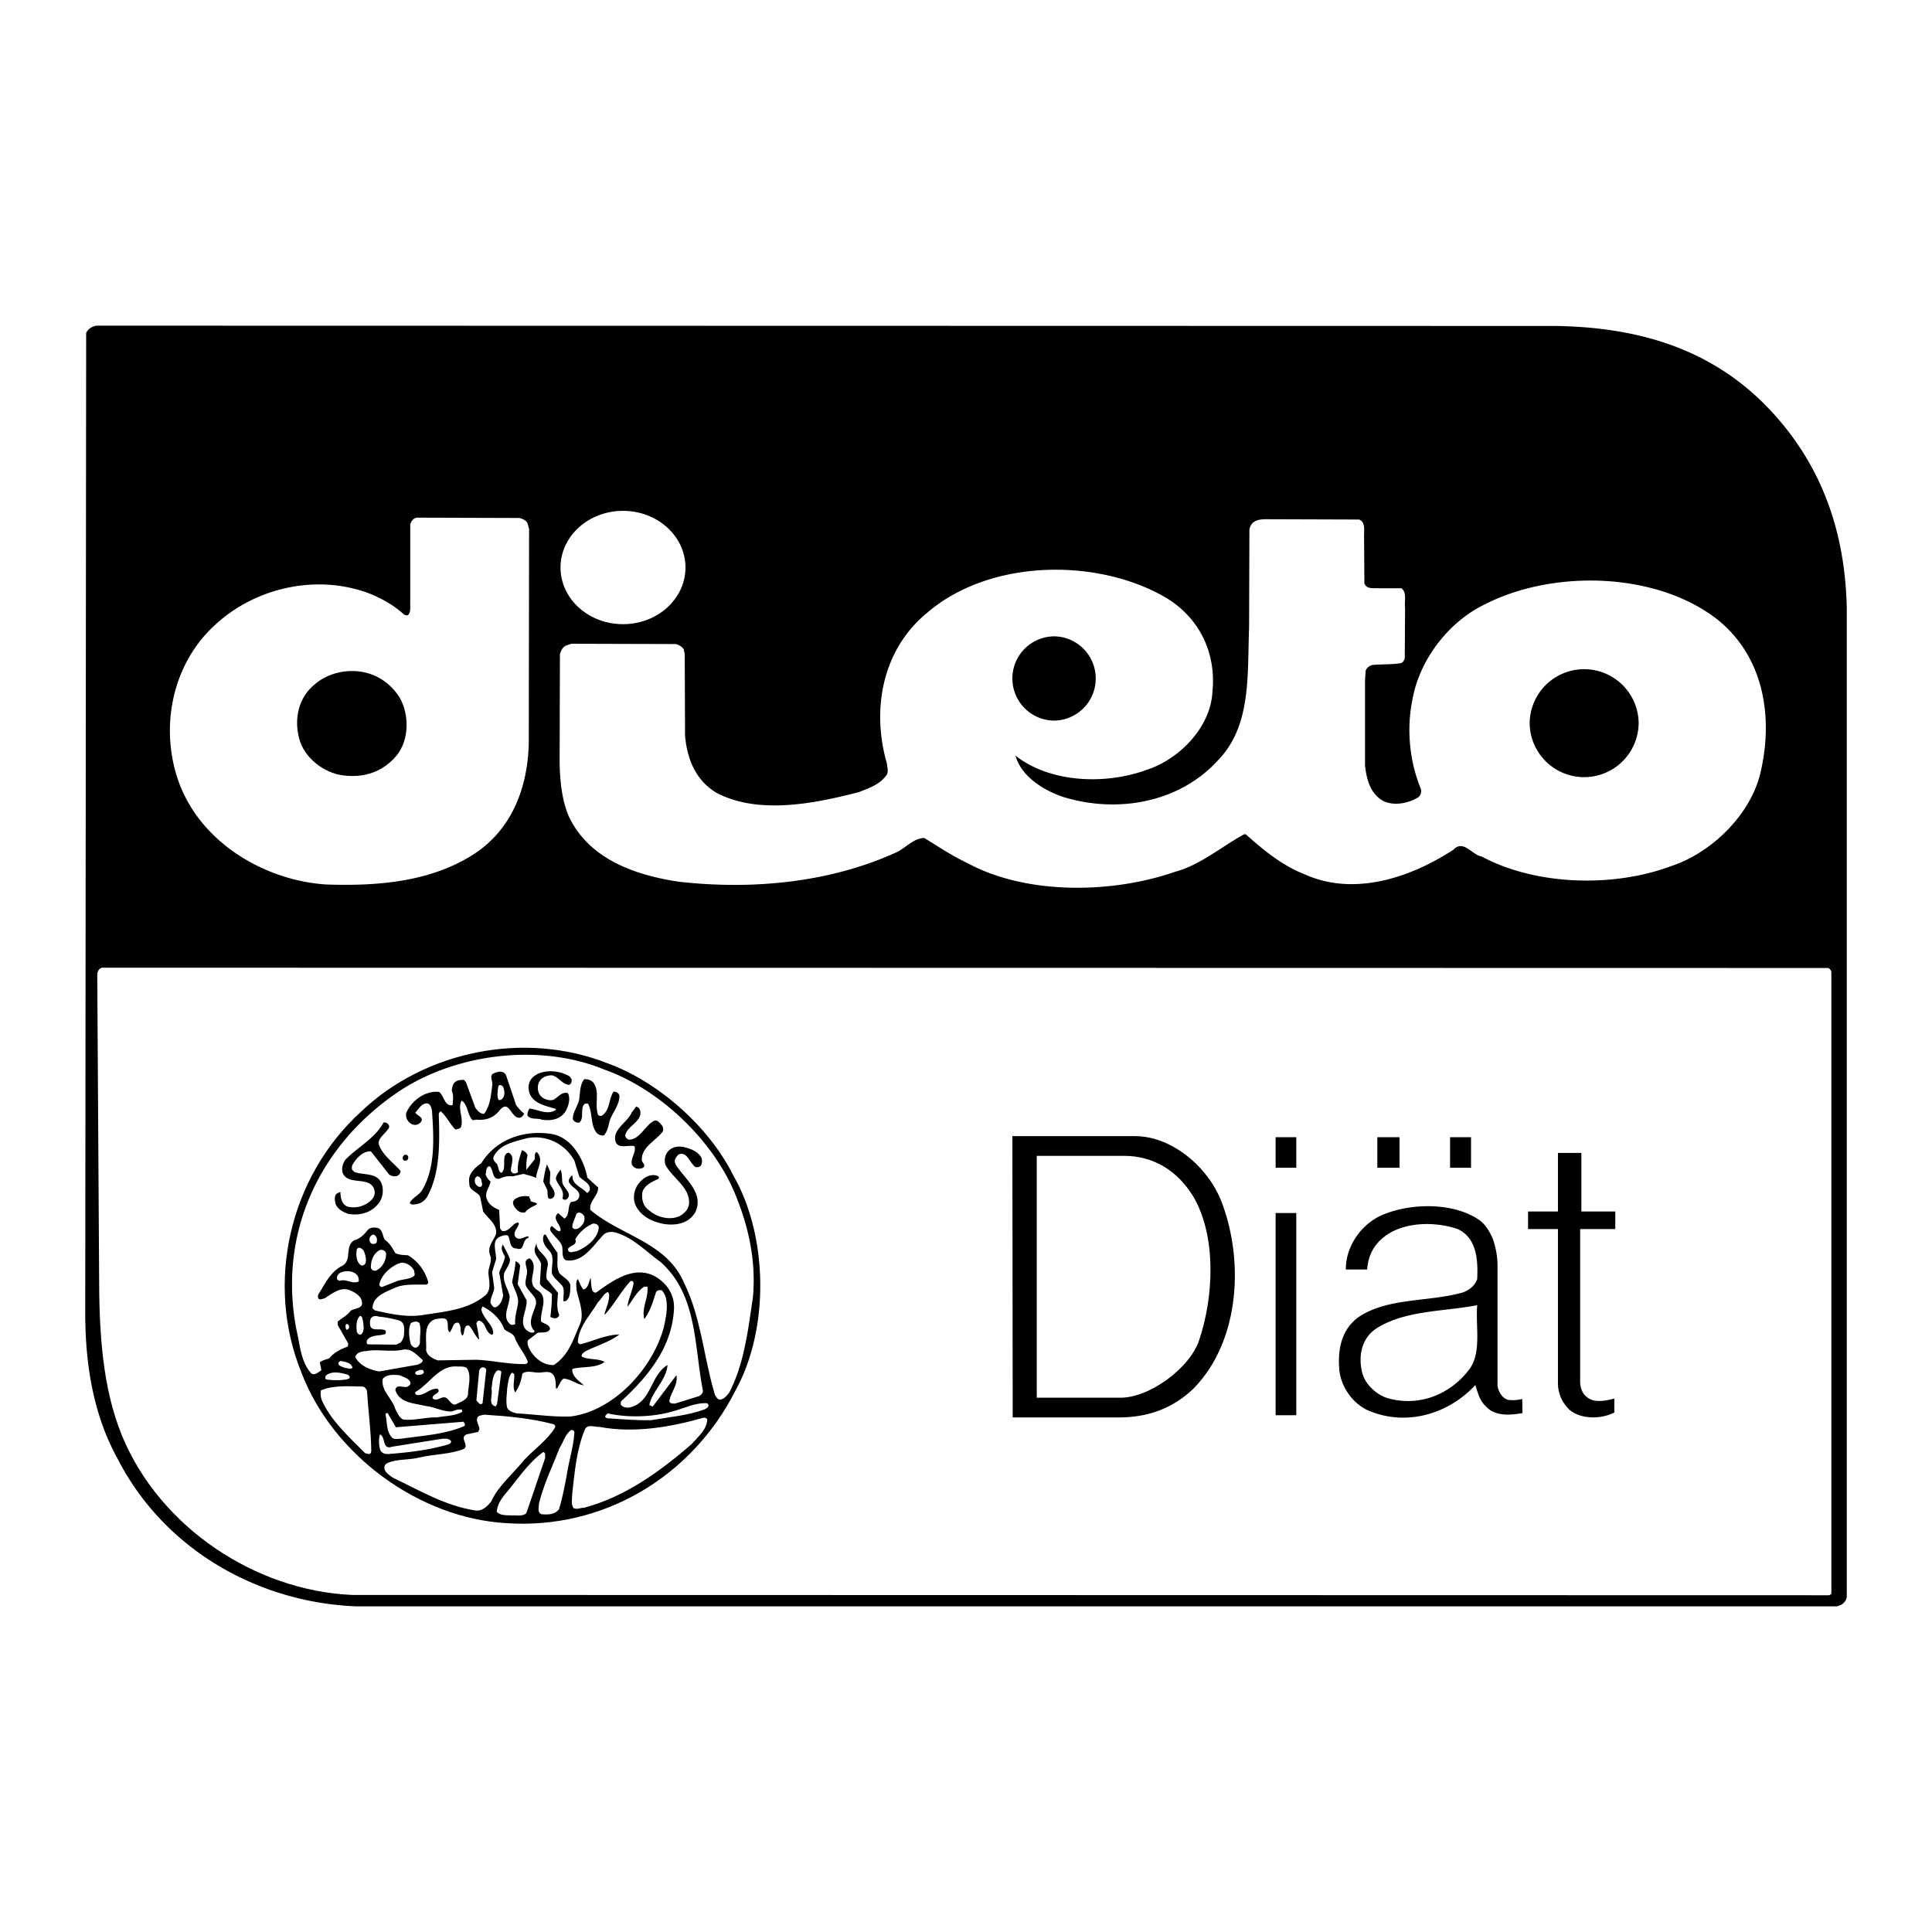
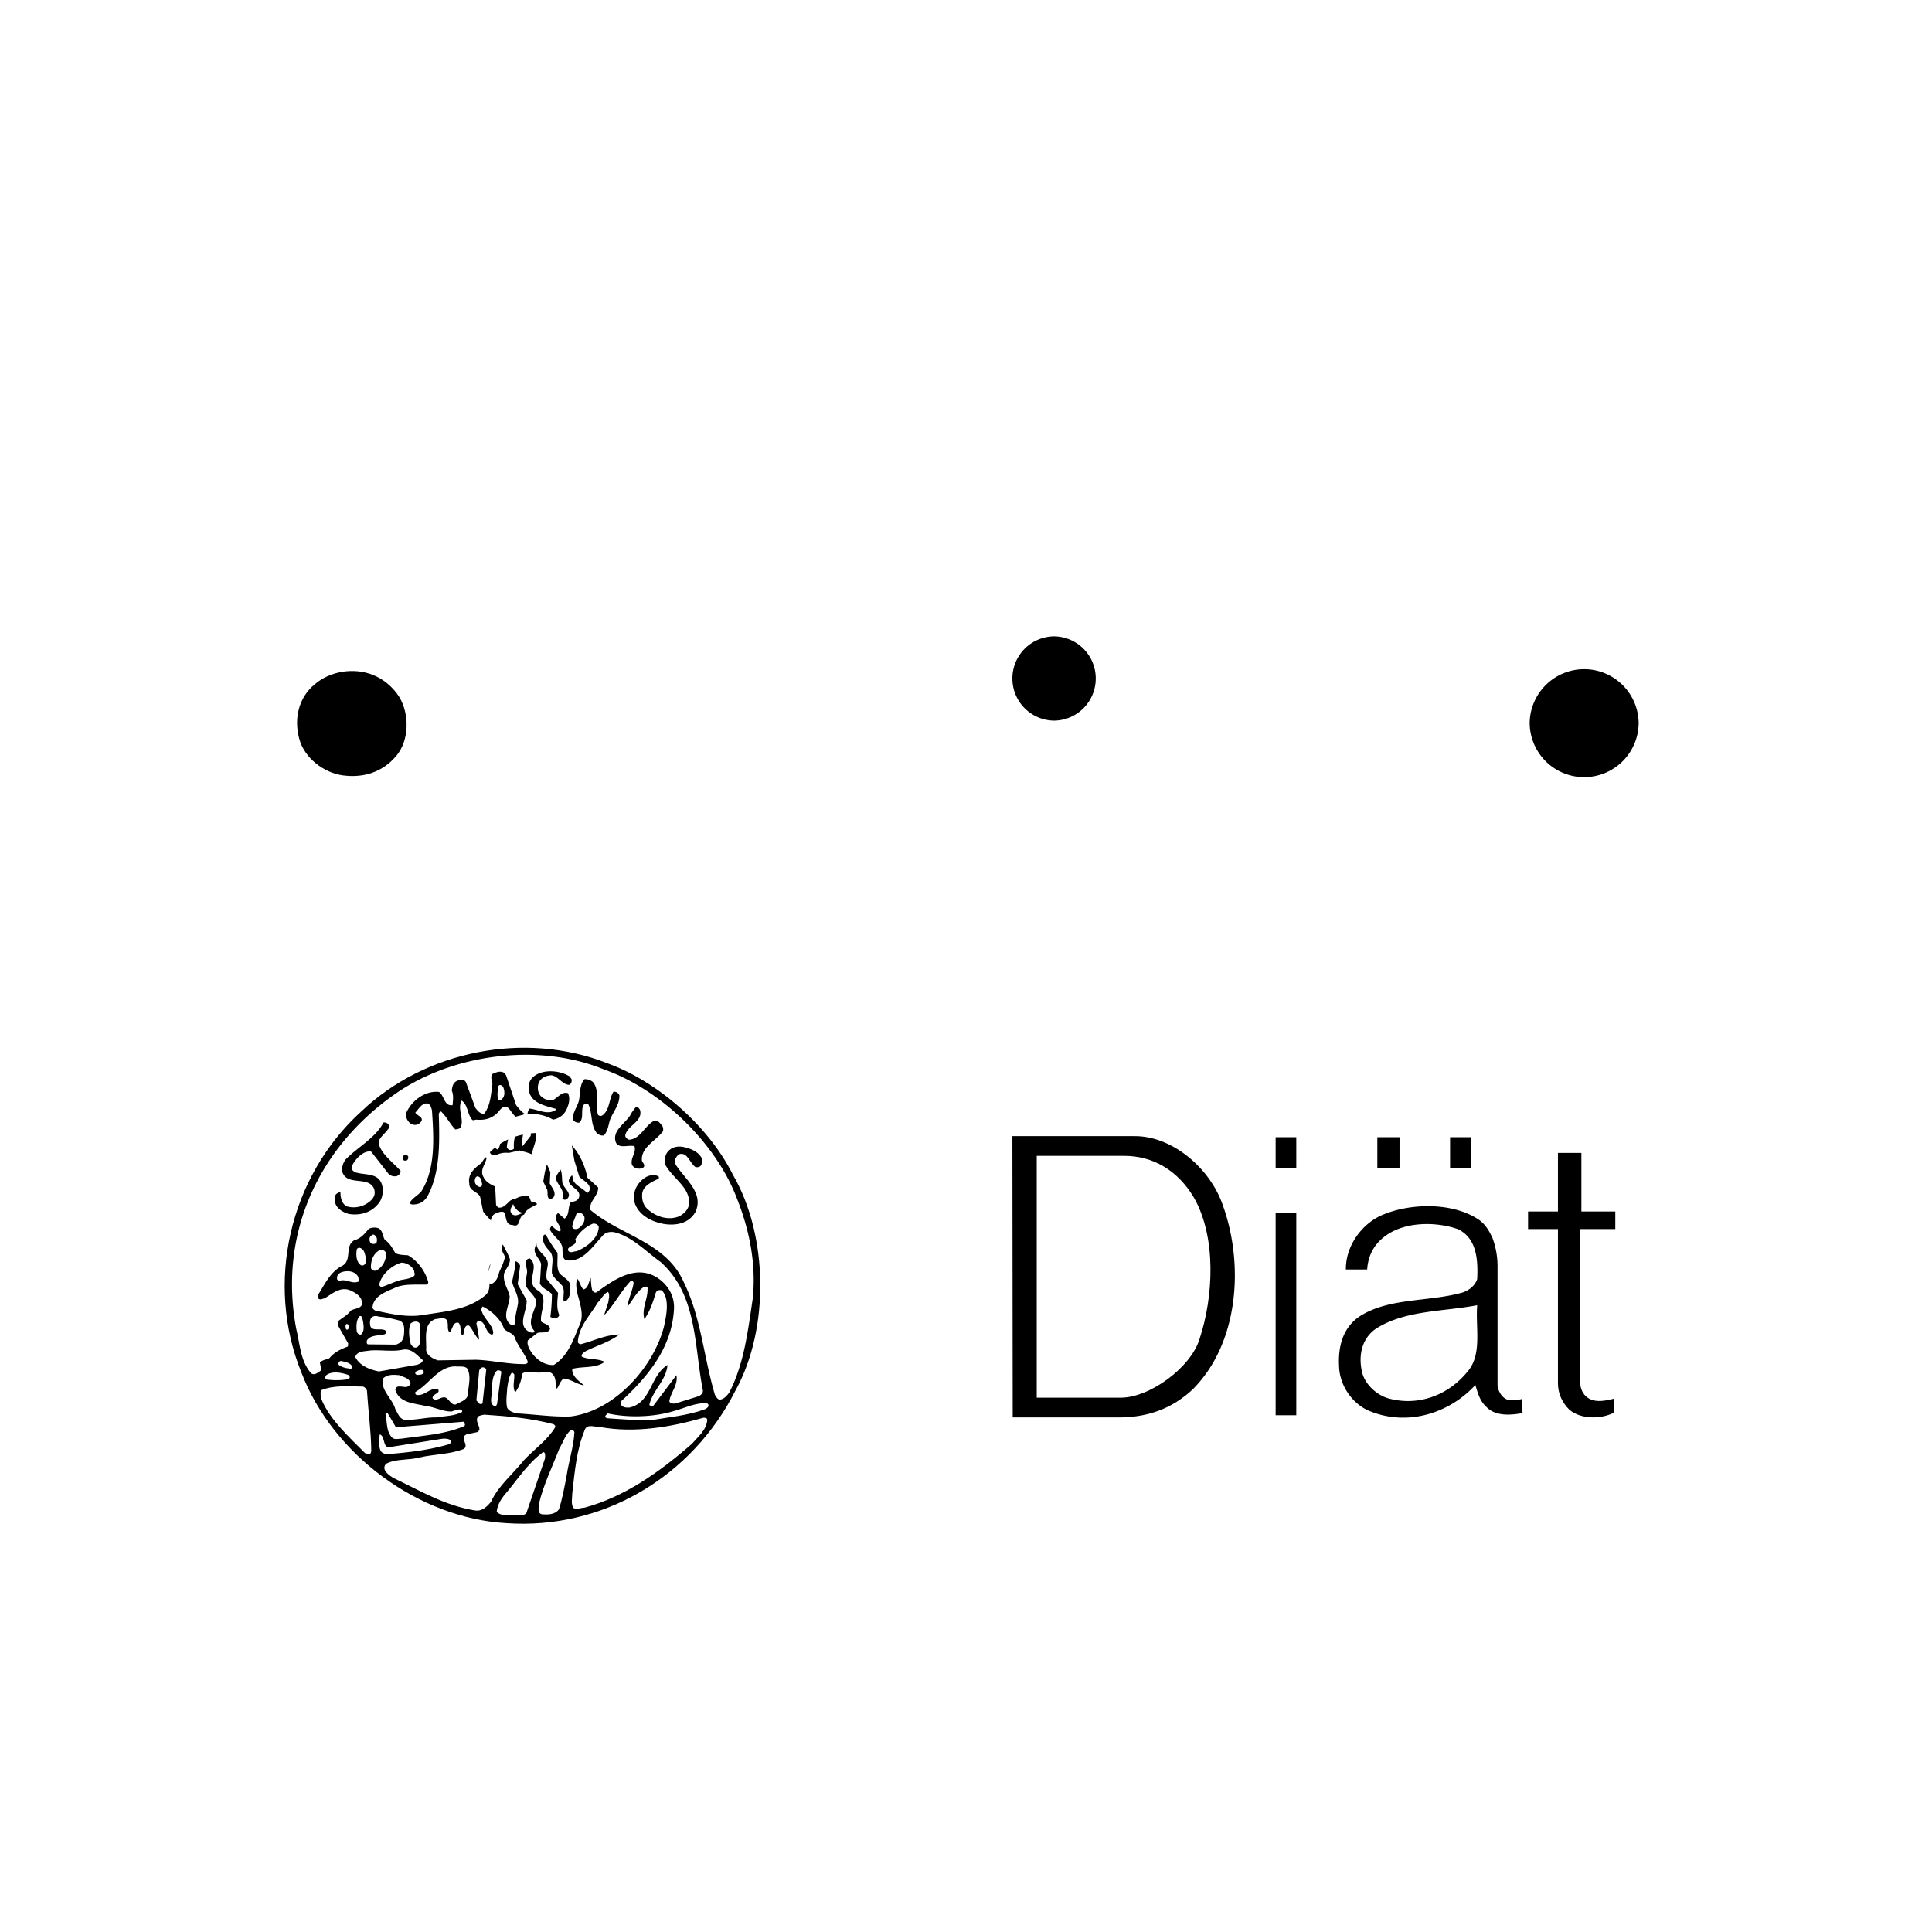
<svg xmlns="http://www.w3.org/2000/svg" width="2500" height="2500" viewBox="0 0 192.756 192.756">
  <g fill-rule="evenodd" clip-rule="evenodd">
    <path fill="#fff" d="M0 0h192.756v192.756H0V0z" />
-     <path d="M155.191 32.522c8.395.123 15.898 2.337 21.68 8.672 4.982 5.443 7.227 12.024 7.381 19.466v98.713a1.199 1.199 0 0 1-.553.738l-.4.154H35.504c-9.779-.4-19.097-5.658-23.74-14.668-2.46-4.43-3.291-9.504-3.26-14.947l.092-97.421c.185-.431.615-.677 1.045-.738l145.55.031z" />
    <path d="M51.834 51.68c.307.092.646.215.799.523l.154.584-.031 21.403c-.123 4.521-1.753 8.795-5.843 11.255-4.151 2.521-9.226 2.983-14.423 2.798-6.119-.43-12.424-4.151-14.638-10.179-1.938-5.351-.738-11.686 3.505-15.622 4.059-3.844 10.333-5.258 15.653-3.167 1.169.492 2.276 1.107 3.291 2.03a.725.725 0 0 0 .369.092c.369-.308.23-.861.261-1.323v-7.749c.062-.277.292-.615.631-.677l10.272.032zM135.602 51.834c.678.277.463 1.138.492 1.753l.031 4.613c.215.615.924.461 1.445.492h2.244c.586.431.277 1.292.369 1.938l-.029 5.043c-.062.215-.186.43-.4.492-.922.153-1.938.092-2.859.185-.277.092-.555.276-.646.584l-.061.922v8.519c.152 1.353.521 2.86 1.875 3.567 1.107.492 2.49.185 3.443-.399a.808.808 0 0 0 .246-.861c-1.076-2.583-1.445-5.812-.859-8.733.645-3.967 3.506-7.842 7.256-9.656 6.797-3.475 17.068-3.26 23.188 1.507 4.613 3.69 5.598 9.656 4.336 15.161-.922 4.243-4.889 8.118-8.918 9.441-5.812 2.183-13.561 1.937-18.943-.954-.953-.154-1.814-1.722-2.799-.677-4.182 2.737-9.9 4.736-14.914 2.43-2.121-.83-3.998-2.337-5.812-3.967h-.154c-2.305 1.261-4.396 3.076-6.918 3.752-6.305 2.183-14.791 2.306-20.666-.861-1.507-.708-2.891-1.63-4.336-2.522-1.046.031-1.784.923-2.676 1.384-6.458 2.983-14.177 3.844-21.803 2.983-4.336-.646-9.041-2.245-11.04-6.643-.646-1.63-.831-3.413-.861-5.289l.031-10.763c.092-.338.246-.676.584-.861l.552-.187 10.425.03c.308.093.646.246.799.554l.092.461.031 8.088c.185 2.275 1.015 4.459 3.106 5.72 4.213 2.245 9.902 1.077 14.269-.062.984-.4 2.091-.738 2.768-1.752.154-.308.031-.708 0-1.077-1.568-5.412-.461-11.378 3.998-15.038 6.151-5.32 16.76-5.535 23.649-1.63 3.443 1.968 5.227 5.535 4.828 9.472-.154 3.567-3.322 6.765-6.551 7.811-4.09 1.506-9.625 1.322-13.1-1.415.584 2.122 2.922 3.537 4.857 4.152 5.414 1.63 11.564.522 15.408-3.752 3.289-3.444 2.859-8.457 3.043-13.223l.031-9.718c.062-.338.215-.676.555-.83.246-.154.553-.185.891-.215l9.503.031z" fill="#fff" />
    <path d="M39.841 69.547c1.015 1.692 1.015 4.305-.308 5.874-1.353 1.6-3.229 2.214-5.32 1.938-1.907-.246-3.875-1.753-4.367-3.69-.523-1.968-.062-4.059 1.538-5.381 1.507-1.322 3.906-1.722 5.812-.953 1.046.398 2.03 1.228 2.645 2.212z" />
    <path d="M182.377 96.578c.152.031.307.215.338.369v62.088l-.215.123-147.395-.031c-9.625-.43-19.128-6.734-22.911-15.836-1.999-4.859-2.306-10.426-2.306-16.115l-.184-29.983c.031-.246.123-.523.399-.615l.062-.031 172.212.031z" fill="#fff" />
    <path d="M73.145 117.244c3.506 6.057 3.629 15.344.246 21.465-4.336 8.609-13.224 13.93-22.88 13.254-8.702-.492-17.282-6.797-20.419-14.977-3.659-8.949-1.23-19.59 5.966-26.109 6.335-6.027 16.268-8.057 24.54-4.797 5.013 1.815 10.087 6.242 12.547 11.164z" />
    <path d="M73.514 119.549c1.199 3.016 1.938 6.367 1.599 9.934-.492 3.26-.86 6.582-2.367 9.473-.215.275-.492.615-.861.676-.277.062-.431-.277-.554-.461-1.107-3.691-1.384-7.719-3.075-11.164-1.753-4.09-6.304-4.705-9.349-7.287-.185-.861.8-1.385.769-2.246l-1.076-.982c-.338-1.814-1.568-4.061-3.628-4.367-2.768-.4-5.474.553-6.95 2.922-.676.492-1.384 1.105-1.199 2.029-.031.738.831.799 1.077 1.322l.307 1.477c.492.707 1.384 1.26 1.292 2.182-.215.738-.953 1.293-.584 2.215.215.615-.215 1.139-.185 1.783.062.707.308 1.6-.277 2.152-1.691 1.445-3.937 1.631-6.12 1.969-1.691.309-3.352-.092-4.92-.43-.123-.094-.215-.154-.246-.277.062-1.199 1.415-1.6 2.276-2 .892-.398 2.029-.275 3.106-.307.092-.031.154-.092.184-.215-.276-1.076-1.015-2.123-2.029-2.707-.431-.029-.892-.029-1.261-.215-.277-.461-.554-1.014-1.045-1.322-.246-.4-.185-.922-.646-1.168-.308-.092-.708-.092-.984.092-.399.492-.799.953-1.414 1.107-1.046.615-.123 2.09-1.322 2.613-1.138.646-1.63 1.814-2.276 2.799a.515.515 0 0 0 .031.43c.215.154.4-.029.584-.029.8-.492 1.691-1.293 2.706-.738.431.184.954.553 1.015 1.014.215.77-.738.678-1.107.953-.369.492-.861.709-1.292 1.078v.338l1.046 1.844-.031.309c-.676.246-1.353.553-1.845 1.168-.308.123-.676.186-.953.4l.153.799c-.307.186-.646.555-1.015.309-1.076-1.23-1.107-2.861-1.476-4.367-1.784-9.287 1.999-17.928 9.656-23.371 5.689-4.09 14.361-5.32 21.035-2.584 5.594 1.965 11.129 7.254 13.251 12.85z" fill="#fff" />
    <path d="M57.031 107.68c.031.215-.03.461-.246.553-.708-.029-1.107-.891-1.784-.953-.4.031-.738.123-1.015.4-.338.338-.399.861-.246 1.322.184.492.676.738 1.168.77l.277-.031c.492-.246.861-.861 1.476-.678.277.555.062 1.23-.185 1.723-.492.893-1.476 1.076-2.43.922-.461-.184-1.076.031-1.415-.398-.031-.277.062-.492.185-.707.831.061 1.814.707 2.645.123v-.094c-1.046-.307-2.491-.553-2.707-1.875-.092-.646.154-1.168.708-1.506.953-.586 2.46-.432 3.382.152l.187.277zM50.511 107.342l.984 2.92c.246.309.492.615.8.832-.062.152-.185.338-.339.398-.983.277-1.076-1.906-2.091-.738-.584.77-1.384 1.047-2.337.953-.154 0-.308.123-.431 0-.492-.584-.4-1.475-1.046-1.906-.43.861.246 1.754-.062 2.645-.123.217-.369.186-.553.246-.523-.521-.861-1.26-1.415-1.783-.154-.061-.185.123-.246.215.092 2.891.154 5.936-1.169 8.303-.307.463-.737.709-1.261.738-.184.031-.399 0-.461-.152.246-.492.83-.738 1.169-1.17 1.414-2.275 1.229-5.289 1.045-8.057-.062-.246-.123-.523-.369-.676-.614-.154-.953.553-1.291.891.153.309.861.461.584.893a.776.776 0 0 1-.584.338c-.277 0-.523-.123-.708-.369s-.277-.553-.185-.861c.554-1.229 1.907-2.213 3.26-2.059.553.398.492 1.443 1.353 1.32.031-.49.123-.982-.092-1.475.062-.309.092-.615.338-.83.246-.217.584-.217.892-.217l.185.217.954 2.582c.215.277.492.615.861.584.646-.83.677-1.906.83-2.951 0-.338-.246-.707 0-1.016.402-.216 1.14-.462 1.385.185zM59.123 107.926c.799.861.153 2.244.553 3.32a.366.366 0 0 0 .431.031c.769-.584.615-1.629 1.107-2.367.246 0 .492.123.584.369.031.982-.707 1.721-.984 2.582-.123.523-.215 1.016-.553 1.414-.277.062-.492-.061-.677-.184-.707-.799-.431-1.998-.892-2.922-.062-.123-.246-.061-.369-.031-.492.463.03 1.445-.554 1.877-.246 0-.492-.092-.615-.338-.03-.707.461-1.262.615-1.906.123-.709.062-1.539.522-2.092.308-.031.585.061.832.247z" />
    <path d="M50.235 108.541c.123.338.153.861-.154 1.107-.062.123-.246.092-.338.092-.185-.369-.092-.922-.03-1.322.091-.338.491-.092.522.123z" fill="#fff" />
    <path d="M63.858 110.754c.308 1.139-1.292 1.539-1.476 2.521 0 .217.185.369.369.432 1.107-.031 1.599-1.414 2.491-1.877.369-.152.615.246.831.492a.693.693 0 0 1 .061.555c-.707.953-2.214 1.6-2.091 2.922.062.215.338.369.185.645-.215.186-.554.186-.831.094-.154-.094-.338-.217-.369-.432-.092-.646.461-1.107.276-1.752-.615-.154-1.476.275-1.845-.34-.492-1.291 1.107-1.967 1.568-3.014l.43-.584c.186 0 .339.186.401.338zM38.795 112.262c.092.184-.031.369-.154.492-.338.461-.892.799-.861 1.354.308 1.076 1.415 1.844 2.183 2.705.031.215-.153.432-.369.523a.932.932 0 0 1-.8-.186l-1.784-2.275c-.799-.061-1.537.738-1.876 1.416-.03.184-.062.307.031.461l.215.184c.923.338 2.214.031 2.676 1.107.246.615.154 1.445-.246 1.969-.708.953-1.845 1.291-3.014 1.105-.523-.152-1.107-.461-1.322-1.014-.062-.309-.123-.646.03-.924a.845.845 0 0 1 .462-.244c0 .553.123 1.137.615 1.414.861.277 1.845 0 2.46-.615.215-.215.369-.492.338-.799 0-.369-.215-.678-.522-.861-.861-.461-2.245 0-2.676-1.076-.123-.492.031-.924.277-1.293 1.261-1.291 2.952-2.121 3.813-3.721.216 0 .432.063.524.278zM113.246 113.354c3.752 0 7.441 3.213 8.703 6.75 2.182 5.904 1.691 13.807-2.891 18.451-2.092 1.998-4.613 2.891-7.566 2.859h-10.455l-.031-28.061h12.24v.001zM129.33 116.506h-2.06v-3.045h2.06v3.045zM139.631 116.506h-2.215v-3.045h2.215v3.045zM146.766 116.506h-2.092v-3.045h2.092v3.045z" />
-     <path d="M57.308 115.799l.491 1.598c.37.4 1.139.678 1.046 1.322-.062.094-.153.277-.276.309-.492-.584-1.507-.83-1.445-1.691l-.062-.062c-.185.186-.4.432-.277.707.277.555 1.199.77.984 1.477-.123.338-.461.432-.8.461-.369.492-.092 1.262-.646 1.662l-.646-.555c-.676.615.338 1.139.246 1.754-.092.123-.246.029-.369-.031l-.492-.43c-.154.092-.246.307-.123.49.308.523.922.924 1.138 1.508.123.492-.092 1.107.369 1.414 1.691.277 2.676-1.383 3.721-2.49.277-.309.708-.369 1.107-.309 1.784.432 3.137 1.908 4.644 2.984 3.69 3.32 3.321 8.334 4.213 12.822 0 .277-.185.432-.4.555l-2.368.738c-.216 0-.492.029-.584-.215.124-.924.892-1.6.708-2.615l-2.368 3.137-.338-.154c.307-1.445 1.691-2.459 1.814-3.998-1.753 1.078-1.569 3.723-3.783 4.244-.369.031-.738-.029-.892-.338l.031-.275c2.86-2.615 5.074-5.475 5.29-9.166.092-1.352-.615-2.521-1.753-3.229-2.122-1.26-4.274.277-5.966 1.508-.215.123-.431-.123-.461-.309-.092-.369-.092-.768-.123-1.137-.216.398-.216 1.045-.738 1.168-.277-.338-.369-.707-.554-1.045-.246.307-.123.738-.123 1.105.246 1.139.861 2.461.246 3.6-.584 1.414-1.107 2.982-2.521 3.873-1.046.062-1.999-.736-2.46-1.66-.092-.215-.215-.492-.123-.799l.953-.738c.43-.123 1.045.092 1.261-.4-.062-.461-.584-.492-.892-.736-.153-1.047.861-2.461-.43-3.168-1.199-.861.369-2.275-.708-3.137-.799.184-.154.953-.277 1.475-.031.463-.308 1.047 0 1.445.338.555 1.046.984.892 1.662-.185.83-.923 1.846-.154 2.645.062.246-.277.184-.4.154-1.445-.615-.277-2.154-.369-3.199l-.892-1.6.246-1.844a.778.778 0 0 0-.4-.432h-.062c-.03.707-.215 1.385-.338 2.029.153.738.676 1.354.584 2.154-.092.676-.338 1.291-.276 2.059-.154.094-.339.123-.492.031-.892-.738-.062-1.875-.062-2.799-.154-.768-.708-1.383-.554-2.275.185-.492.584-.861.584-1.414-.185-.523-.461-.984-.707-1.477-.277.461.03.83.215 1.23-.123.553-.369 1.045-.584 1.537l.399 2.338c-.092.461-.307.984-.769 1.168-.246.031-.399-.275-.492-.43-.03-.555.308-.953.369-1.477l-.215-1.6.399-1.291c.031-.738-.492-1.846.369-2.244.246-.094.522-.217.8-.123.308.398.092 1.291.892 1.291.83.307.492-.861 1.138-1.045 0-.062.092-.094.031-.154-.43-.031-.769.43-1.23.123-.461-.492.185-.922.277-1.414-.123-.217-.308 0-.431.029-.4.34-.738.83-1.261.707l-.185-.244-.092-1.846c-.431-.186-.953-.461-1.168-.953-.4-.707.215-1.262.307-1.877-.215-.215-.43-.43-.492-.738.092-.275 0-.736.4-.799.431.369.215 1.445 1.045 1.23a2.189 2.189 0 0 1 1.261-.215l1.077-.246c.431.123.861.215 1.261.398.031-.891.83-1.783.062-2.582-.277.092-.154.492-.215.738l-.831 1.045c0-.492 0-.984.123-1.414-.031-.277-.338-.461-.554-.555-.215.678-.492 1.385-.399 2.184-.123.154-.338.154-.523.123l-.184-.215c-.031-.584.461-1.414-.185-1.814-.216-.062-.369.154-.431.338-.154.523.123 1.293-.338 1.66-.307-.152-.277-.584-.43-.891-.216-.215-.462-.432-.339-.738.615-1.23 2.03-1.477 3.229-1.814 1.939-.43 3.876.494 4.83 2.217z" fill="#fff" />
+     <path d="M57.308 115.799l.491 1.598c.37.4 1.139.678 1.046 1.322-.062.094-.153.277-.276.309-.492-.584-1.507-.83-1.445-1.691l-.062-.062c-.185.186-.4.432-.277.707.277.555 1.199.77.984 1.477-.123.338-.461.432-.8.461-.369.492-.092 1.262-.646 1.662l-.646-.555c-.676.615.338 1.139.246 1.754-.092.123-.246.029-.369-.031l-.492-.43c-.154.092-.246.307-.123.49.308.523.922.924 1.138 1.508.123.492-.092 1.107.369 1.414 1.691.277 2.676-1.383 3.721-2.49.277-.309.708-.369 1.107-.309 1.784.432 3.137 1.908 4.644 2.984 3.69 3.32 3.321 8.334 4.213 12.822 0 .277-.185.432-.4.555l-2.368.738c-.216 0-.492.029-.584-.215.124-.924.892-1.6.708-2.615l-2.368 3.137-.338-.154c.307-1.445 1.691-2.459 1.814-3.998-1.753 1.078-1.569 3.723-3.783 4.244-.369.031-.738-.029-.892-.338l.031-.275c2.86-2.615 5.074-5.475 5.29-9.166.092-1.352-.615-2.521-1.753-3.229-2.122-1.26-4.274.277-5.966 1.508-.215.123-.431-.123-.461-.309-.092-.369-.092-.768-.123-1.137-.216.398-.216 1.045-.738 1.168-.277-.338-.369-.707-.554-1.045-.246.307-.123.738-.123 1.105.246 1.139.861 2.461.246 3.6-.584 1.414-1.107 2.982-2.521 3.873-1.046.062-1.999-.736-2.46-1.66-.092-.215-.215-.492-.123-.799l.953-.738c.43-.123 1.045.092 1.261-.4-.062-.461-.584-.492-.892-.736-.153-1.047.861-2.461-.43-3.168-1.199-.861.369-2.275-.708-3.137-.799.184-.154.953-.277 1.475-.031.463-.308 1.047 0 1.445.338.555 1.046.984.892 1.662-.185.83-.923 1.846-.154 2.645.062.246-.277.184-.4.154-1.445-.615-.277-2.154-.369-3.199l-.892-1.6.246-1.844a.778.778 0 0 0-.4-.432h-.062c-.03.707-.215 1.385-.338 2.029.153.738.676 1.354.584 2.154-.092.676-.338 1.291-.276 2.059-.154.094-.339.123-.492.031-.892-.738-.062-1.875-.062-2.799-.154-.768-.708-1.383-.554-2.275.185-.492.584-.861.584-1.414-.185-.523-.461-.984-.707-1.477-.277.461.03.83.215 1.23-.123.553-.369 1.045-.584 1.537c-.092.461-.307.984-.769 1.168-.246.031-.399-.275-.492-.43-.03-.555.308-.953.369-1.477l-.215-1.6.399-1.291c.031-.738-.492-1.846.369-2.244.246-.094.522-.217.8-.123.308.398.092 1.291.892 1.291.83.307.492-.861 1.138-1.045 0-.062.092-.094.031-.154-.43-.031-.769.43-1.23.123-.461-.492.185-.922.277-1.414-.123-.217-.308 0-.431.029-.4.34-.738.83-1.261.707l-.185-.244-.092-1.846c-.431-.186-.953-.461-1.168-.953-.4-.707.215-1.262.307-1.877-.215-.215-.43-.43-.492-.738.092-.275 0-.736.4-.799.431.369.215 1.445 1.045 1.23a2.189 2.189 0 0 1 1.261-.215l1.077-.246c.431.123.861.215 1.261.398.031-.891.83-1.783.062-2.582-.277.092-.154.492-.215.738l-.831 1.045c0-.492 0-.984.123-1.414-.031-.277-.338-.461-.554-.555-.215.678-.492 1.385-.399 2.184-.123.154-.338.154-.523.123l-.184-.215c-.031-.584.461-1.414-.185-1.814-.216-.062-.369.154-.431.338-.154.523.123 1.293-.338 1.66-.307-.152-.277-.584-.43-.891-.216-.215-.462-.432-.339-.738.615-1.23 2.03-1.477 3.229-1.814 1.939-.43 3.876.494 4.83 2.217z" fill="#fff" />
    <path d="M69.947 115.43c.123.215.123.553.031.768-.092.246-.369.277-.584.246-.584-.398-.799-1.537-1.63-1.291-.215.123-.338.369-.431.553-.062.492.308.77.523 1.107.953 1.199 2.275 2.461 1.537 4.09-.646 1.17-1.968 1.416-3.229 1.199-1.169-.215-2.491-.891-2.86-2.152-.215-.984.215-1.938 1.107-2.49.338-.215.953-.338 1.322-.062v.186c-.646.307-1.538.676-1.661 1.477-.062.676.123 1.291.676 1.691.8.676 1.969 1.014 2.983.613.461-.215.953-.676 1.015-1.229.154-1.631-1.6-2.553-2.337-3.875-.154-.432-.093-.953.185-1.322.43-.555 1.138-.646 1.783-.461.586.151 1.201.397 1.57.952zM157.775 120.873h3.383v1.752h-3.506v15.254c0 .645.275 1.322.891 1.66.738.43 1.754.184 2.521 0v1.383c-1.291.678-3.289.707-4.459-.246-.738-.707-1.168-1.639-1.168-2.645v-15.406h-2.982v-1.752h2.982v-5.844h2.338v5.844zM40.732 115.398c.031.184-.062.369-.215.4-.154.029-.308-.031-.338-.186-.031-.184.062-.307.184-.4.154-.028.308.032.369.186z" />
    <path d="M112.162 115.32c2.836 0 5.328 1.416 6.957 4.168 2.244 3.936 1.969 9.871.555 14.115-.861 2.828-4.953 5.844-7.854 5.844h-8.385V115.32h8.727z" fill="#fff" />
    <path d="M54.848 118.074c.185.398.584.738.461 1.229-.092.217-.308.369-.554.277-.185-.215-.092-.584-.154-.861l-.4-.83c.092-.584.185-1.199.369-1.721l.338.768-.06 1.138zM56.108 118.012c.123.555 1.107 1.107.4 1.66-.123.062-.277.031-.4-.092.277-.83-.431-1.291-.646-1.938 0-.398.276-.645.461-.953.185.37.124.893.185 1.323z" />
    <path d="M48.021 117.705c0 .215.215.553-.061.707-.246.061-.461-.186-.554-.369-.062-.246-.062-.553.185-.676.215-.031.368.184.43.338z" fill="#fff" />
    <path d="M52.972 119.857c.185.092.523.092.615.277-.4.275-.861.369-1.2.83-.308.061-.553-.031-.769-.215-.215-.217-.399-.432-.431-.709-.031-.246.216-.461.4-.521.338-.186.769-.217 1.199-.154l.186.492zM148.918 123.547a8.16 8.16 0 0 1 .492 2.738v11.992c.092.555.43 1.199 1.045 1.385.461.061.984.031 1.416-.092l.029 1.414c-1.199.215-2.736.338-3.629-.646-.645-.584-.83-1.383-1.076-2.152-2.645 2.859-6.734 4.09-10.424 2.645-1.814-.676-3.107-2.584-3.168-4.459-.123-2.029.369-3.967 2.152-5.105 2.891-1.783 6.734-1.383 10.025-2.275.646-.154 1.385-.676 1.6-1.383.092-1.877-.031-4.09-1.938-4.982-2.307-.799-5.506-.738-7.412.83-1.045.83-1.537 1.938-1.629 3.199h-2.123c-.029-2.398 1.662-4.705 3.875-5.537 2.799-1.105 6.889-1.137 9.41.586.679.49 1.048 1.166 1.355 1.842z" />
    <path d="M58.292 121.363c.093.369-.062.738-.338.984-.185.217-.431.338-.707.246a.309.309 0 0 1-.154-.184c.031-.461.277-.83.4-1.262.245-.368.676-.059.799.216z" fill="#fff" />
    <path d="M129.33 141.199h-2.06v-20.174h2.06v20.174z" />
    <path d="M59.737 122.441c-.062 1.137-1.229 1.998-2.214 2.398-.246 0-.461.152-.707.061-.123-.061-.185-.215-.123-.338.246-.338.922-.338.707-.922a3.67 3.67 0 0 1 1.784-1.568c.276 0 .523.123.553.369zM37.565 123.455a.759.759 0 0 1 0 .523c-.123.154-.338.154-.523.092-.154-.123-.215-.369-.154-.584.031-.123.185-.246.308-.309.154-.029.307.155.369.278z" fill="#fff" />
    <path d="M54.448 123.178c.338.646.738 1.23 1.168 1.814.062.646-.153 1.477.215 2.061.338.369.954.615 1.077 1.17-.031.584.031 1.199-.431 1.568l-.246.061c-.092-.553.215-1.291-.246-1.691-.338-.369-.769-.707-.922-1.107-.062-.738.277-1.6-.185-2.184-.431-.461-.892-.982-.615-1.66.031-.032.123-.032.185-.032z" />
    <path d="M54.663 126.131c-.062.492-.215.984-.123 1.477l1.138 1.383c-.062.77-.184 1.508.123 2.215a.507.507 0 0 1-.307.307c-.246.031-.4-.029-.584-.123.092-.738.154-1.537.154-2.275-.369-.4-.954-.553-1.2-1.045l.123-1.969c-.153-.553-.799-.984-.615-1.629l.154-.461c-.062.858 1.137 1.227 1.137 2.12z" />
    <path d="M36.335 124.9c.123.338.246.77.123 1.139-.092.184-.277.275-.461.184-.461-.338-.492-1.014-.399-1.568.184-.37.645-.032.737.245zM38.518 125.023c.031.738-.369 1.445-1.015 1.754-.215.029-.431-.062-.492-.277-.031-.678.215-1.445.892-1.783.277-.063.523.06.615.306zM41.317 126.777c0 .184.123.367 0 .521-.492.369-1.138.309-1.722.523l-1.476.584c-.123 0-.246-.061-.277-.246.185-.984 1.261-1.938 2.214-2.184a1.43 1.43 0 0 1 1.261.802zM35.75 127.422c0 .154.092.277.031.432-.646.307-1.23-.309-1.907-.062-.092-.061-.276-.092-.246-.246-.03-.277.154-.492.369-.584.585-.247 1.446-.185 1.753.46zM63.212 128.037c-.123.799-.523 1.537-.615 2.338.554-.678.892-1.477 1.63-1.969.123-.061.246-.031.369-.031.123 1.139-.615 2.092-.308 3.23.584-.801.861-1.723 1.138-2.615.092-.277.369-.307.615-.246.8.893.431 2.521.215 3.568-1.045 4.119-4.981 8.486-9.348 9.01-1.814.061-3.567-.215-5.351-.307-.338-.094-.738-.186-.953-.555-.154-.615-.031-1.322 0-1.969.092-.521.123-1.076.431-1.506.123-.062.215.061.276.154.031.615-.215 1.229.093 1.783.399-.555.614-1.199.707-1.877.554-.398 1.292 0 1.937-.123.308-.029.677-.092.954.062.492.338.431.984.461 1.537h.123c.215-.338.338-.768.646-.984.738.062 1.322.584 2.03.678-.492-.432-1.199-.893-1.169-1.6l.093-.062c1.045-.246 2.275-.029 3.136-.676-.676-.369-1.568-.184-2.275-.523-.092-.246.215-.43.4-.553 1.106-.553 2.337-.893 3.352-1.66-1.353.031-2.521.615-3.782.953-.185.061-.308-.062-.369-.186.092-1.568 1.23-2.674 1.999-3.967.369-.338.554-.861 1.015-1.045.215.277.062.707.031 1.016l-.4 1.229.093-.029c.953-1.047 1.568-2.277 2.521-3.291.182-.061.305.033.305.216zM146.428 136.832c-1.938 2.398-4.951 3.506-7.936 2.676-1.168-.338-2.367-1.445-2.613-2.676-.369-1.629 0-3.383 1.508-4.336 2.891-1.783 6.611-1.629 9.994-2.275-.186 2.244.521 4.888-.953 6.611z" fill="#fff" />
    <path d="M50.296 132.588c.338.369.984.4 1.107.984.338.801.953 1.477 1.261 2.307 0 .123-.154.186-.247.215-1.722.031-3.259-.369-4.92-.43l-3.813.061c-.461-.152-1.077-.461-1.168-1.014.062-1.139-.338-2.645.922-3.105.338-.031.738-.154 1.045 0 .369.338.031.982.369 1.322.338-.309.308-1.076.892-.953.338.338.092.891.369 1.26h.062c.215-.338.062-1.076.615-.984.4.4.554.984 1.015 1.414a15.272 15.272 0 0 0-.277-1.629c.031-.092.123-.246.246-.277.769.154.584 1.199 1.322 1.416.215-.154.062-.432.03-.615-.307-.678-.984-1.199-1.107-1.938l.123-.277c.894.428 1.816 1.26 2.154 2.243zM36.212 131.789c.062.43.185 1.016-.185 1.354-.246.061-.4-.154-.43-.309-.062-.521-.062-1.168.308-1.537.245-.031.245.308.307.492zM39.872 131.758c.553.246.461.924.431 1.445a1.357 1.357 0 0 1-.339.738l-.43.215-2.83-.029c-.153-.062-.123-.277-.092-.4.399-.584 1.199-.43 1.784-.615.123-.061.123-.246.061-.369-.461-.277-1.292.123-1.507-.43-.062-.277-.062-.615.092-.83.185-.217.523-.217.738-.123.738.06 1.415.214 2.092.398zM41.839 132.004c.216.584.031 1.293.062 1.938-.03.186-.123.4-.338.492-.277.092-.461-.154-.584-.338-.154-.615-.277-1.477 0-2.061.215-.183.646-.277.86-.031zM34.828 132.312c.031.152-.062.275-.153.338-.123.061-.154-.062-.185-.123 0-.154-.062-.369.092-.432.123.001.215.094.246.217zM42.178 135.695c0 .275-.338.369-.523.461l-3.844.676c-.923-.184-1.906-.553-2.368-1.445.185-.615.954-.553 1.476-.646 1.107-.092 2.245.154 3.322-.092.83-.124 1.352.554 1.937 1.046zM35.167 136.463c-.185.186-.431.031-.646.031-.246-.062-.523-.154-.738-.338-.062-.215.092-.369.246-.369.43.092 1.045.184 1.138.676zM46.575 136.494c.461.676.185 1.66.123 2.43.062.738-.738.922-1.23 1.199-.431.092-.646-.492-.984-.676-.492-.186-.892.461-1.322.061-.062-.461.923-.492.492-.953-.83-.062-1.292.738-2.091.615-.123-.031-.185-.215-.093-.309 1.415-.799 2.368-2.705 4.183-2.521.338 0 .676-.031.922.154zM48.513 136.648L48.144 140c-.062.123-.277.092-.338.031l-.277-.309.277-2.951a.506.506 0 0 1 .276-.34c.185-.029.369.032.431.217zM42.27 136.832c.062.186-.123.277-.276.309-.154 0-.431.123-.554-.094-.062-.246.215-.246.338-.338.184-.031.461-.092.492.123zM50.02 136.863l-.43 3.229c-.062.062-.062.215-.185.215-.738-.215-.215-1.137-.369-1.721.092-.646.092-1.385.554-1.846.153-.031.337-.031.43.123zM34.859 137.293c.123.277-.154.277-.308.34a7.05 7.05 0 0 1-1.968 0c-.185-.031-.123-.309-.062-.4.584-.492 1.568-.277 2.214-.062l.124.122z" fill="#fff" />
    <path d="M40.948 137.908c.062.246-.154.369-.338.461-.4.094-1.076-.307-1.168.309.4 1.322 1.906 1.322 3.044 1.6.893.092 1.63.553 2.553.553.308-.092.646-.277 1.045-.184.031.061 0 .152.031.215-.769.43-1.691.398-2.552.553-1.138-.031-2.214.338-3.321.215-.431-.184-.584-.676-.8-1.045-.308-1.076-1.445-1.814-1.261-3.014.399-.461 1.076-.43 1.661-.369.399.185.921.277 1.106.706zM36.612 138.738c.123 2 .399 3.938.43 5.967 0 .154-.031.369-.246.369l-.369-.092c-1.661-1.662-3.475-3.322-4.336-5.32-.092-.277-.154-.678-.062-.953 1.23-.523 2.768-.4 4.182-.369.185.029.339.246.401.398zM70.685 140.154c.031.246-.215.398-.4.461-1.661.615-3.537.768-5.32 1.076-1.384.031-2.86-.092-4.306-.186-.123 0-.369-.092-.246-.275l.215-.215c2.061.461 4.582.367 6.55-.217 1.138-.307 2.152-.861 3.383-.799l.124.155z" fill="#fff" />
    <path d="M39.502 142.398l6.765-.553c.031.152.215.275.062.43-1.907.83-4.121.953-6.273 1.262-.277 0-.677.123-.923-.094-.615-.615-.492-1.568-.677-2.367a.281.281 0 0 1 .215-.092l.831 1.414z" fill="#fff" />
    <path d="M55.217 142.092c.123.061.246.184.154.338-.738 1.23-2.061 2.152-3.075 3.229-1.107 1.385-2.614 2.613-3.291 4.152-.4.49-.892.982-1.568.891-3.014-.461-5.566-1.998-8.211-3.26-.338-.215-.738-.492-.861-.861-.062-.275.061-.521.307-.615.954-.43 2.153-.275 3.167-.553 1.477-.338 3.075-.307 4.459-.861.523-.43-.492-1.076.246-1.445l1.169-.246.123-.275c-.031-.432-.431-.832-.154-1.23.154-.154.4-.154.615-.215 2.369.15 4.705.365 6.92.951zM70.562 141.629c-.031.984-.892 1.691-1.538 2.43-3.29 2.861-6.734 5.289-10.732 6.365-.369 0-.738.217-1.076.031-.276-.398-.123-.953-.123-1.445.246-2.184.431-4.367 1.23-6.305.215-.707 1.045-.307 1.507-.338 3.506.646 7.134 0 10.363-.922.154 0 .338.032.369.184zM57.308 142.922c-.093 1.475-.554 2.828-.769 4.273-.215 1.139-.431 2.307-.769 3.383-.399.555-1.138.555-1.753.492-.43-.154-.246-.707-.246-1.045.461-1.938 1.353-3.721 2.06-5.566.4-.615.554-1.354 1.138-1.783.185-.031.339.092.339.246z" fill="#fff" />
    <path d="M39.133 144.336l5.043-.799c.307 0 .646-.031.83.246.031.215-.185.275-.308.338-1.907.553-3.967.799-6.027.953-.307 0-.646-.123-.738-.432-.154-.43-.154-1.076-.031-1.537.616.247.186 1.6 1.231 1.231zM54.386 145.043v.432l-1.876 5.504c-.369.338-.984.184-1.476.215-.523-.031-1.138.031-1.477-.369.062-.615.338-1.107.708-1.598 1.261-1.447 2.306-3.168 3.905-4.338.093-.061.185.093.216.154z" fill="#fff" />
    <path d="M105.209 71.896a4.205 4.205 0 0 0 0-8.408 4.204 4.204 0 1 0 0 8.408z" />
    <path d="M62.156 62.274c3.443 0 6.234-2.531 6.234-5.653s-2.791-5.654-6.234-5.654c-3.442 0-6.233 2.531-6.233 5.654s2.791 5.653 6.233 5.653z" fill="#fff" />
    <path d="M158.051 77.536a5.438 5.438 0 0 0 5.438-5.437 5.438 5.438 0 0 0-10.874 0 5.436 5.436 0 0 0 5.436 5.437z" />
  </g>
</svg>